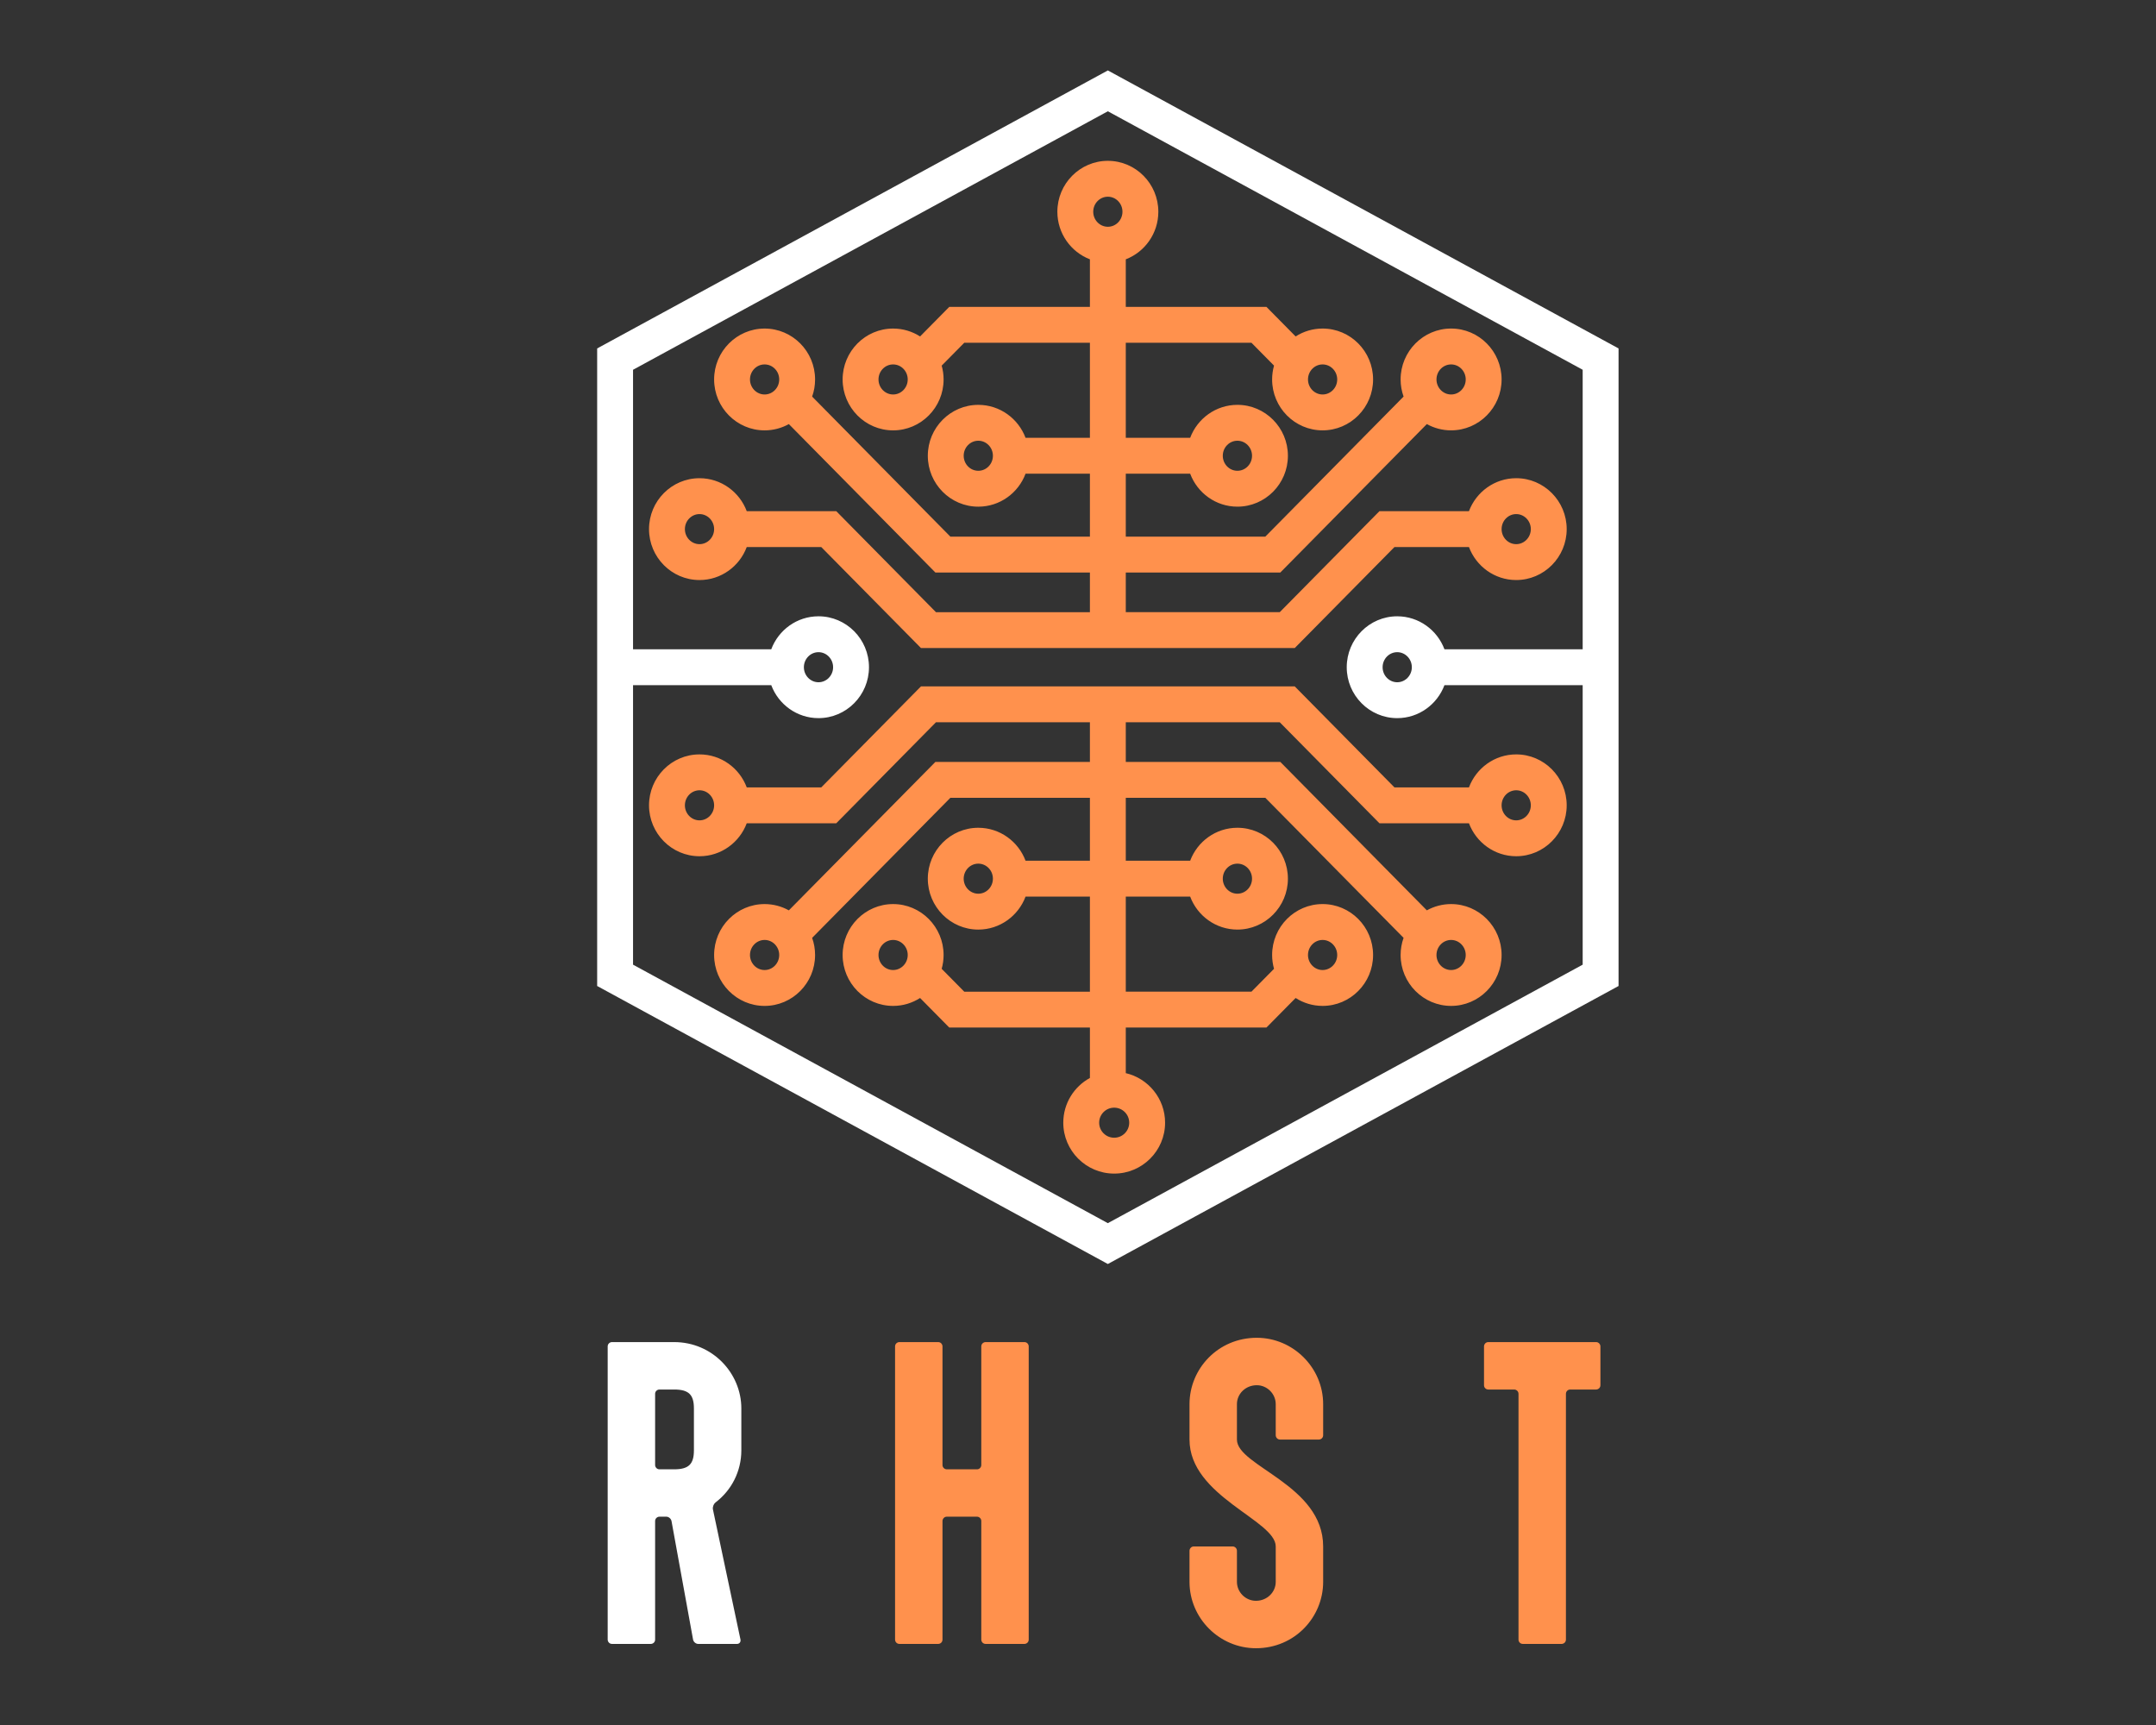
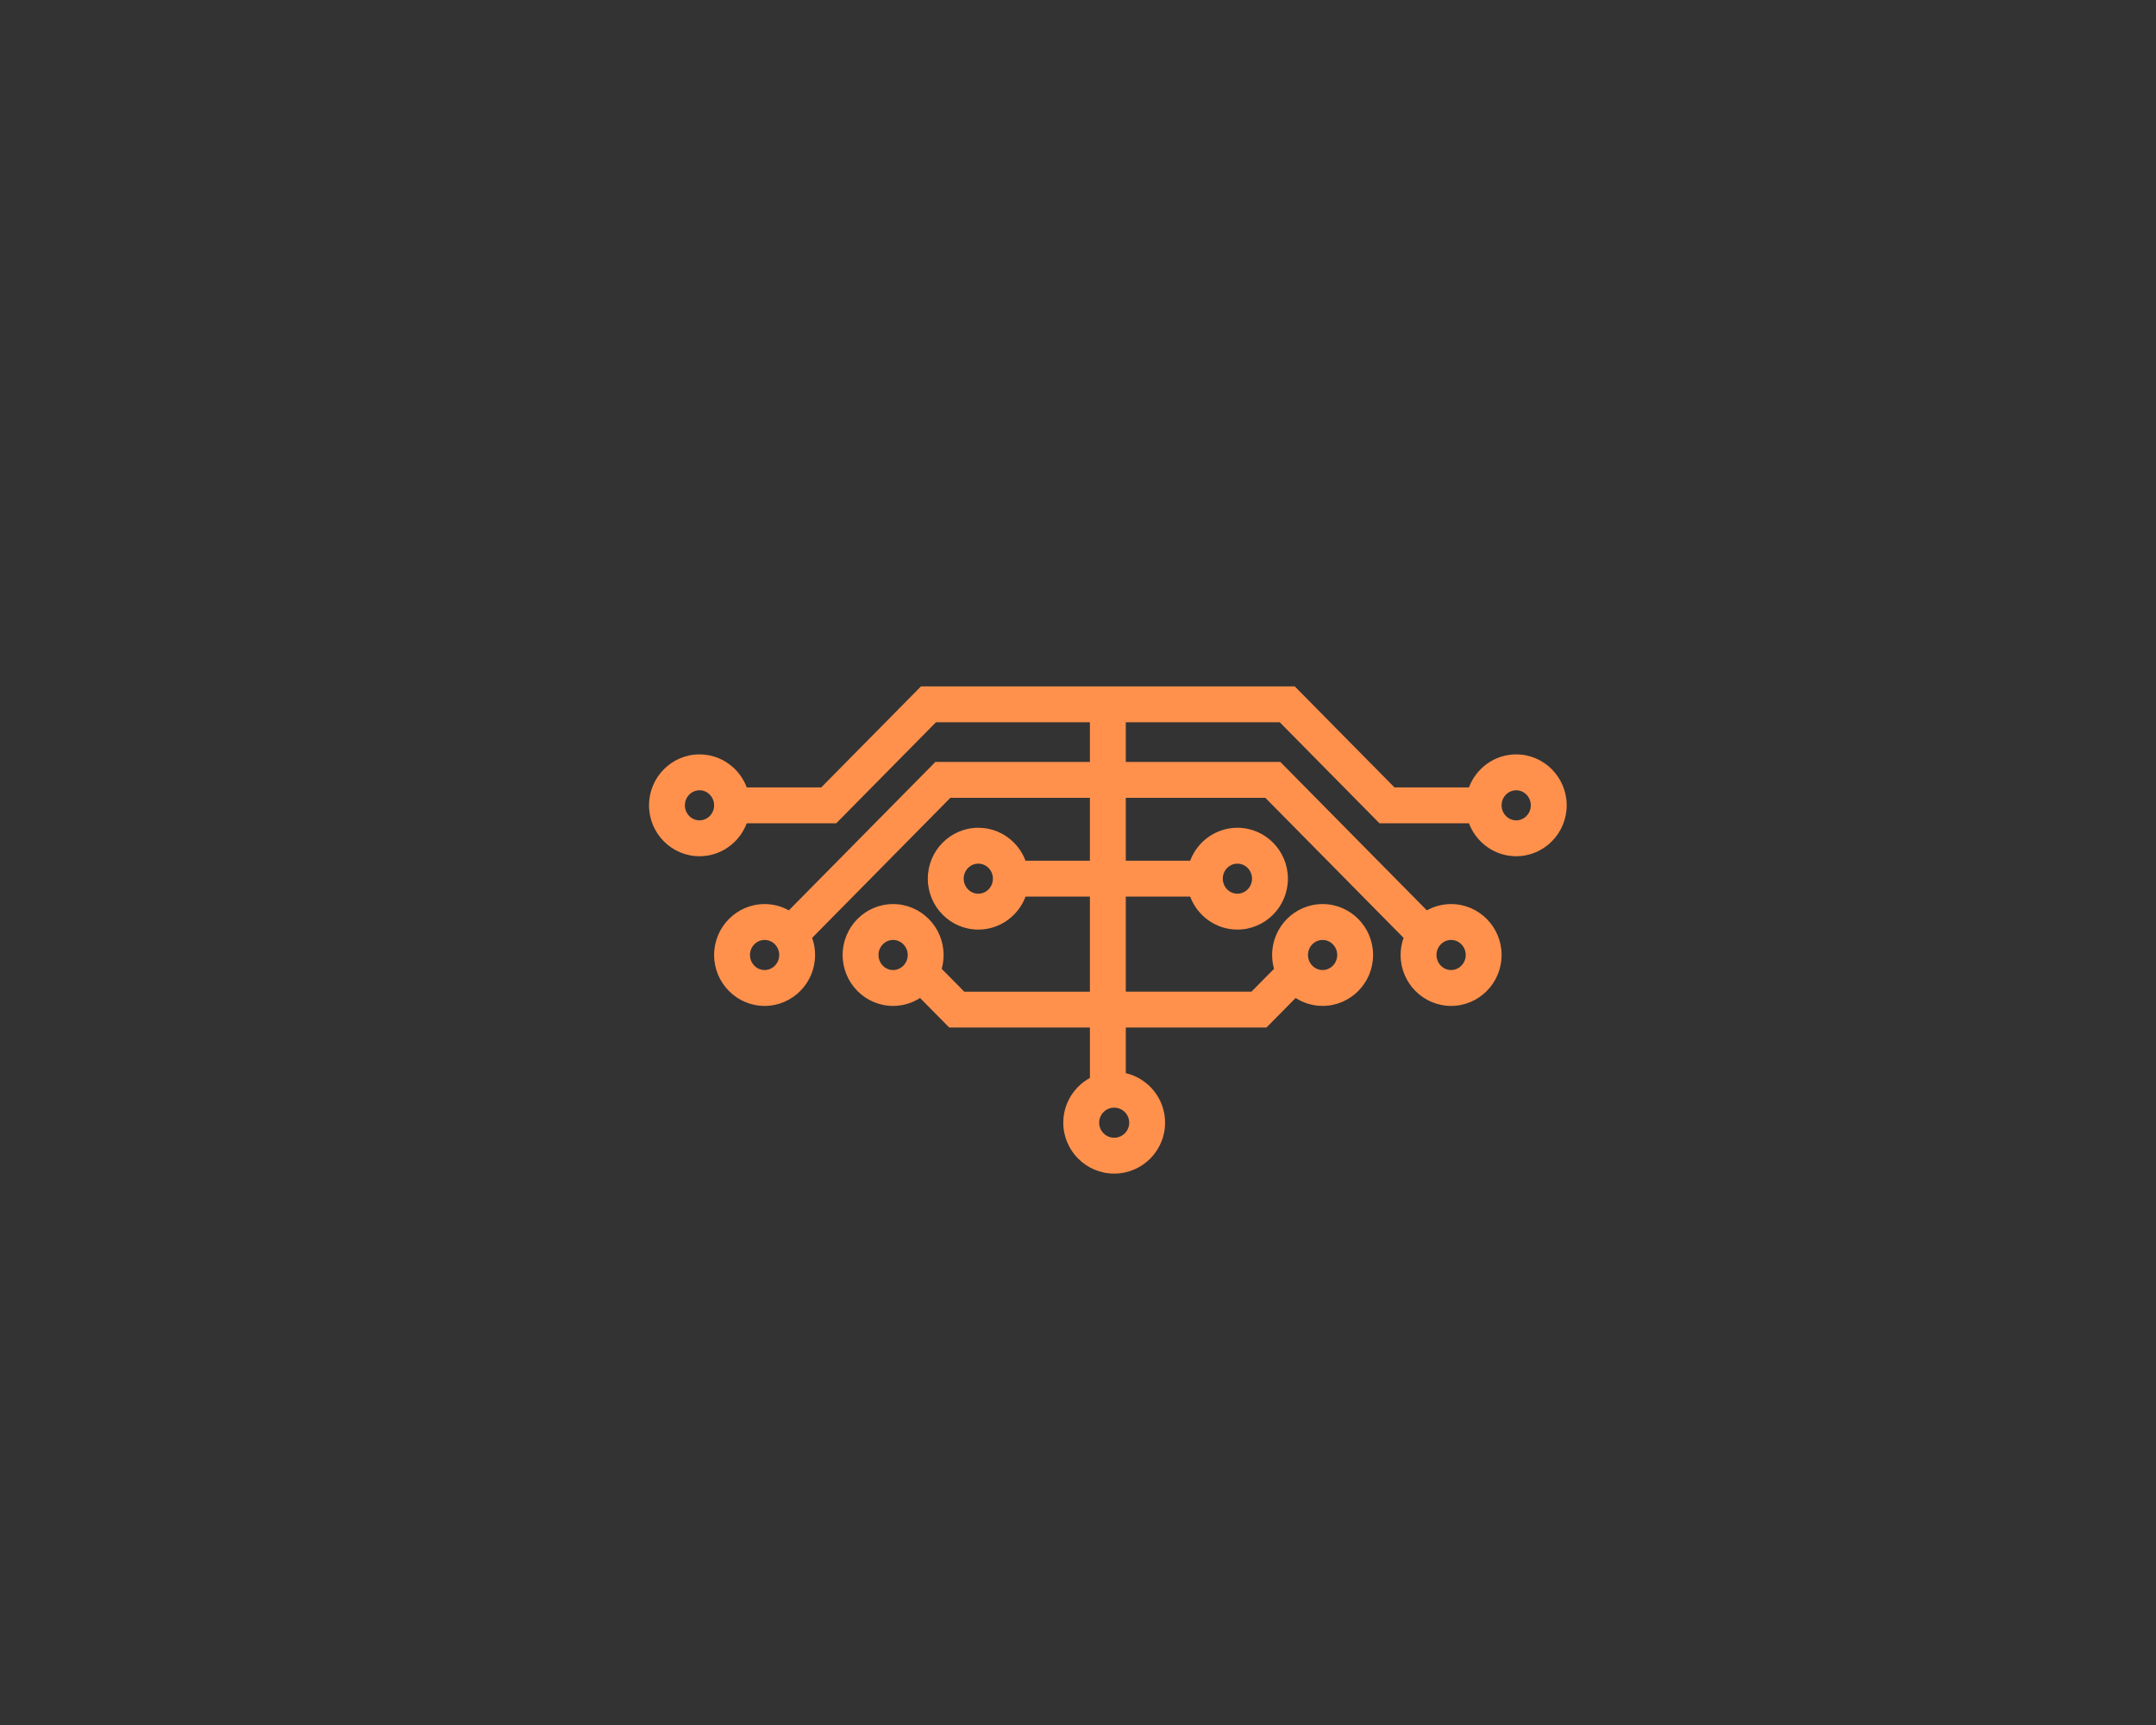
<svg xmlns="http://www.w3.org/2000/svg" version="1.1" width="1280" height="1024" viewBox="0 0 1280 1024" xml:space="preserve" id="svg7">
  <rect x="0" y="0" width="1280" height="1024" fill="#333333" stroke="none" />
  <desc id="desc1">Created with Fabric.js 5.3.0</desc>
  <defs id="defs1" />
  <g transform="matrix(2.184,0,0,2.184,658.913,625.103)" id="background-logo">
    <rect style="opacity:1;fill:#ffffff;fill-opacity:0;fill-rule:nonzero;stroke:none;stroke-width:0;stroke-linecap:butt;stroke-linejoin:miter;stroke-miterlimit:4;stroke-dasharray:none;stroke-dashoffset:0" paint-order="stroke" x="-640" y="-512" rx="0" ry="0" width="1280" height="1024" id="rect1" />
  </g>
  <g transform="matrix(4.196,0,0,-4.196,657.726,396.075)" id="logo-logo">
    <g paint-order="stroke" id="g4">
      <g transform="matrix(0.282,0,0,0.282,-4.2363752e-8,37.176)" id="g1">
-         <path style="opacity:1;fill:#ff914d;fill-opacity:1;fill-rule:nonzero;stroke:none;stroke-width:0;stroke-linecap:butt;stroke-linejoin:miter;stroke-miterlimit:4;stroke-dasharray:none;stroke-dashoffset:0" paint-order="stroke" transform="translate(-500,-631.63)" d="m 704.885,543.535 c -10.83,0 -20.09,6.89 -23.71,16.55 H 643.795 L 593.765,509.415 H 406.235 l -50.03,50.67 h -37.39 c -3.61,-9.66 -12.87,-16.55 -23.7,-16.55 -13.97,0 -25.33,11.46 -25.33,25.55 0,14.08 11.36,25.54 25.33,25.54 10.83,0 20.09,-6.89 23.7,-16.54 h 44.92 l 50.02,-50.67 h 77.24 v 19.89 h -77.52 l -73.53,74.47 c -3.61,-2 -7.76,-3.15 -12.17,-3.15 -13.96,0 -25.33,11.46 -25.33,25.54 0,14.09 11.37,25.54 25.33,25.54 13.97,0 25.33,-11.45 25.33,-25.54 0,-3.01 -0.52,-5.91 -1.48,-8.59 l 69.37,-70.27 h 70 v 31.58 h -32.29 c -3.62,-9.66 -12.88,-16.54 -23.71,-16.54 -13.96,0 -25.33,11.45 -25.33,25.54 0,14.08 11.37,25.54 25.33,25.54 10.83,0 20.09,-6.89 23.71,-16.54 h 32.29 v 47.69 h -63.04 l -11.33,-11.47 c 0.62,-2.21 0.96,-4.53 0.96,-6.94 0,-14.08 -11.37,-25.54 -25.33,-25.54 -13.97,0 -25.33,11.46 -25.33,25.54 0,14.09 11.36,25.54 25.33,25.54 4.97,0 9.61,-1.45 13.53,-3.96 l 14.64,14.83 h 70.57 V 704.435 c -9.53,3.67 -16.33,12.98 -16.33,23.87 0,14.08 11.37,25.54 25.33,25.54 13.97,0 25.33,-11.46 25.33,-25.54 0,-10.89 -6.79,-20.2 -16.33,-23.87 v -23.86 h 70.57 L 594.215,665.745 c 3.92,2.51 8.56,3.96 13.53,3.96 13.97,0 25.33,-11.45 25.33,-25.54 0,-14.08 -11.36,-25.54 -25.33,-25.54 -13.97,0 -25.33,11.46 -25.33,25.54 0,2.41 0.34,4.73 0.96,6.94 l -11.33,11.47 h -63.05 v -47.69 h 32.3 c 3.62,9.65 12.88,16.54 23.7,16.54 13.97,0 25.34,-11.46 25.34,-25.54 0,-14.09 -11.37,-25.54 -25.34,-25.54 -10.82,0 -20.08,6.88 -23.7,16.54 h -32.3 v -31.58 h 70 l 69.38,70.27 c -0.96,2.68 -1.49,5.58 -1.49,8.59 0,14.09 11.37,25.54 25.34,25.54 13.96,0 25.33,-11.45 25.33,-25.54 0,-14.08 -11.37,-25.54 -25.33,-25.54 -4.41,0 -8.56,1.15 -12.18,3.15 l -73.52,-74.47 h -77.53 v -19.89 h 77.25 l 50.02,50.67 h 44.91 c 3.62,9.65 12.88,16.54 23.71,16.54 13.96,0 25.33,-11.46 25.33,-25.54 0,-14.09 -11.37,-25.55 -25.33,-25.55 z M 295.115,576.625 c -4.04,0 -7.33,-3.39 -7.33,-7.54 0,-4.16 3.29,-7.55 7.33,-7.55 4.04,0 7.33,3.39 7.33,7.55 0,4.15 -3.29,7.54 -7.33,7.54 z m 32.66,75.08 c -4.04,0 -7.33,-3.38 -7.33,-7.54 0,-4.15 3.29,-7.54 7.33,-7.54 4.05,0 7.33,3.39 7.33,7.54 0,4.16 -3.28,7.54 -7.33,7.54 z m 107.22,-38.28 c -4.04,0 -7.33,-3.38 -7.33,-7.54 0,-4.16 3.29,-7.54 7.33,-7.54 4.05,0 7.33,3.38 7.33,7.54 0,4.16 -3.28,7.54 -7.33,7.54 z m -42.74,38.28 c -4.05,0 -7.33,-3.38 -7.33,-7.54 0,-4.15 3.28,-7.54 7.33,-7.54 4.04,0 7.33,3.39 7.33,7.54 0,4.16 -3.29,7.54 -7.33,7.54 z m 107.74,84.14 c -4.04,0 -7.33,-3.38 -7.33,-7.54 0,-4.16 3.29,-7.54 7.33,-7.54 4.05,0 7.33,3.38 7.33,7.54 0,4.16 -3.28,7.54 -7.33,7.54 z m 107.75,-99.22 c 4.04,0 7.33,3.39 7.33,7.54 0,4.16 -3.29,7.54 -7.33,7.54 -4.04,0 -7.33,-3.38 -7.33,-7.54 0,-4.15 3.29,-7.54 7.33,-7.54 z m -42.75,-38.28 c 4.05,0 7.34,3.38 7.34,7.54 0,4.16 -3.29,7.54 -7.34,7.54 -4.04,0 -7.33,-3.38 -7.33,-7.54 0,-4.16 3.29,-7.54 7.33,-7.54 z M 672.225,636.625 c 4.04,0 7.33,3.39 7.33,7.54 0,4.16 -3.29,7.54 -7.33,7.54 -4.05,0 -7.34,-3.38 -7.34,-7.54 0,-4.15 3.29,-7.54 7.34,-7.54 z m 32.66,-60 c -4.05,0 -7.33,-3.39 -7.33,-7.54 0,-4.16 3.28,-7.55 7.33,-7.55 4.04,0 7.33,3.39 7.33,7.55 0,4.15 -3.29,7.54 -7.33,7.54 z" stroke-linecap="round" id="path1" />
-       </g>
+         </g>
      <g transform="matrix(0.282,0,0,0.282,4.2363752e-8,-37.176)" id="g2">
        <path style="opacity:1;fill:#ff914d;fill-opacity:1;fill-rule:nonzero;stroke:none;stroke-width:0;stroke-linecap:butt;stroke-linejoin:miter;stroke-miterlimit:4;stroke-dasharray:none;stroke-dashoffset:0" paint-order="stroke" transform="translate(-500,-368.37)" d="m 295.115,456.465 c 10.83,0 20.09,-6.89 23.7,-16.55 h 37.39 l 50.03,50.67 h 187.53 l 50.03,-50.67 h 37.38 c 3.62,9.66 12.88,16.55 23.71,16.55 13.96,0 25.33,-11.46 25.33,-25.55 0,-14.08 -11.37,-25.54 -25.33,-25.54 -10.83,0 -20.09,6.89 -23.71,16.54 h -44.91 l -50.02,50.67 h -77.25 v -19.89 h 77.53 l 73.52,-74.47 c 3.62,2 7.77,3.15 12.18,3.15 13.96,0 25.33,-11.46 25.33,-25.55 0,-14.08 -11.37,-25.54 -25.33,-25.54 -13.97,0 -25.34,11.46 -25.34,25.54 0,3.02 0.53,5.92 1.49,8.6 l -69.38,70.27 h -70 v -31.58 h 32.3 c 3.62,9.66 12.88,16.54 23.7,16.54 13.97,0 25.34,-11.45 25.34,-25.54 0,-14.08 -11.37,-25.54 -25.34,-25.54 -10.82,0 -20.08,6.89 -23.7,16.54 h -32.3 v -47.69 h 63.05 l 11.33,11.47 c -0.62,2.21 -0.96,4.53 -0.96,6.93 0,14.09 11.36,25.55 25.33,25.55 13.97,0 25.33,-11.46 25.33,-25.55 0,-14.08 -11.36,-25.54 -25.33,-25.54 -4.97,0 -9.61,1.46 -13.53,3.97 l -14.65,-14.83 h -70.57 v -22.87 c 11.29,-2.64 19.72,-12.78 19.72,-24.86 0,-14.08 -11.45,-25.54 -25.54,-25.54 -14.08,0 -25.54,11.46 -25.54,25.54 0,9.68 5.41,18.11 13.36,22.44 v 25.29 h -70.57 L 405.785,334.255 c -3.92,-2.51 -8.56,-3.97 -13.53,-3.97 -13.97,0 -25.33,11.46 -25.33,25.54 0,14.09 11.36,25.55 25.33,25.55 13.96,0 25.33,-11.46 25.33,-25.55 0,-2.4 -0.34,-4.72 -0.96,-6.93 l 11.33,-11.47 h 63.04 v 47.69 h -32.29 c -3.62,-9.65 -12.88,-16.54 -23.71,-16.54 -13.96,0 -25.33,11.46 -25.33,25.54 0,14.09 11.37,25.54 25.33,25.54 10.83,0 20.09,-6.88 23.71,-16.54 h 32.29 v 31.58 h -70 l -69.37,-70.27 c 0.96,-2.68 1.48,-5.58 1.48,-8.6 0,-14.08 -11.36,-25.54 -25.33,-25.54 -13.96,0 -25.33,11.46 -25.33,25.54 0,14.09 11.37,25.55 25.33,25.55 4.41,0 8.56,-1.15 12.17,-3.15 l 73.53,74.47 h 77.52 v 19.89 h -77.24 l -50.02,-50.67 h -44.92 c -3.61,-9.65 -12.87,-16.54 -23.7,-16.54 -13.97,0 -25.33,11.46 -25.33,25.54 0,14.09 11.36,25.55 25.33,25.55 z M 704.885,423.375 c 4.04,0 7.33,3.39 7.33,7.54 0,4.16 -3.29,7.55 -7.33,7.55 -4.05,0 -7.33,-3.39 -7.33,-7.55 0,-4.15 3.28,-7.54 7.33,-7.54 z m -32.66,-75.09 c 4.04,0 7.33,3.39 7.33,7.54 0,4.16 -3.29,7.55 -7.33,7.55 -4.05,0 -7.34,-3.39 -7.34,-7.55 0,-4.15 3.29,-7.54 7.34,-7.54 z m -107.23,38.29 c 4.05,0 7.34,3.38 7.34,7.54 0,4.16 -3.29,7.54 -7.34,7.54 -4.04,0 -7.33,-3.38 -7.33,-7.54 0,-4.16 3.29,-7.54 7.33,-7.54 z m 42.75,-38.29 c 4.04,0 7.33,3.39 7.33,7.54 0,4.16 -3.29,7.55 -7.33,7.55 -4.04,0 -7.33,-3.39 -7.33,-7.55 0,-4.15 3.29,-7.54 7.33,-7.54 z m -104.57,-84.13 c 4.16,0 7.54,3.38 7.54,7.54 0,4.16 -3.38,7.54 -7.54,7.54 -4.16,0 -7.54,-3.38 -7.54,-7.54 0,-4.16 3.38,-7.54 7.54,-7.54 z M 392.255,363.375 c -4.05,0 -7.33,-3.39 -7.33,-7.55 0,-4.15 3.28,-7.54 7.33,-7.54 4.04,0 7.33,3.39 7.33,7.54 0,4.16 -3.29,7.55 -7.33,7.55 z m 42.74,38.28 c -4.04,0 -7.33,-3.38 -7.33,-7.54 0,-4.16 3.29,-7.54 7.33,-7.54 4.05,0 7.33,3.38 7.33,7.54 0,4.16 -3.28,7.54 -7.33,7.54 z M 327.775,363.375 c -4.04,0 -7.33,-3.39 -7.33,-7.55 0,-4.15 3.29,-7.54 7.33,-7.54 4.05,0 7.33,3.39 7.33,7.54 0,4.16 -3.28,7.55 -7.33,7.55 z m -32.66,60 c 4.04,0 7.33,3.39 7.33,7.54 0,4.16 -3.29,7.55 -7.33,7.55 -4.04,0 -7.33,-3.39 -7.33,-7.55 0,-4.15 3.29,-7.54 7.33,-7.54 z" stroke-linecap="round" id="path2" />
      </g>
      <g transform="scale(0.282)" id="g3">
-         <path style="opacity:1;fill:#ffffff;fill-opacity:1;fill-rule:nonzero;stroke:none;stroke-width:0;stroke-linecap:butt;stroke-linejoin:miter;stroke-miterlimit:4;stroke-dasharray:none;stroke-dashoffset:0" paint-order="stroke" transform="translate(-500,-500)" d="M 499.995,200.605 243.765,340.075 V 659.925 L 499.995,799.395 756.235,659.925 V 340.075 Z M 738.235,490.995 h -69.35 c -3.62,-9.65 -12.87,-16.54 -23.7,-16.54 -13.97,0 -25.33,11.46 -25.33,25.54 0,14.09 11.36,25.55 25.33,25.55 10.83,0 20.08,-6.89 23.7,-16.55 h 69.35 V 649.225 L 499.995,778.905 261.765,649.225 V 508.995 h 69.35 c 3.61,9.66 12.87,16.55 23.7,16.55 13.97,0 25.33,-11.46 25.33,-25.55 0,-14.08 -11.36,-25.54 -25.33,-25.54 -10.83,0 -20.09,6.89 -23.7,16.54 H 261.765 V 350.775 L 499.995,221.095 738.235,350.775 Z m -85.72,9 c 0,4.16 -3.29,7.55 -7.33,7.55 -4.04,0 -7.33,-3.39 -7.33,-7.55 0,-4.15 3.29,-7.54 7.33,-7.54 4.04,0 7.33,3.39 7.33,7.54 z m -305.03,0 c 0,-4.15 3.29,-7.54 7.33,-7.54 4.04,0 7.33,3.39 7.33,7.54 0,4.16 -3.29,7.55 -7.33,7.55 -4.04,0 -7.33,-3.39 -7.33,-7.55 z" stroke-linecap="round" id="path3" />
-       </g>
+         </g>
    </g>
  </g>
  <g transform="matrix(4.196,0,0,4.196,400.453,886.281)" id="text-logo">
    <g paint-order="stroke" id="g5">
      <g id="text-logo-path-0">
-         <path style="opacity:1;fill:#ffffff;fill-opacity:1;fill-rule:nonzero;stroke:none;stroke-width:0;stroke-linecap:butt;stroke-linejoin:miter;stroke-miterlimit:4;stroke-dasharray:none;stroke-dashoffset:0" paint-order="stroke" transform="translate(-10.795,21.35)" d="M 1.34,-42.09 V -0.61 C 1.34,-0.3 1.59,0 1.95,0 h 5.49 c 0.31,0 0.61,-0.24 0.61,-0.61 v -16.77 c 0,-0.37 0.31,-0.62 0.61,-0.62 h 0.98 c 0.36,0 0.67,0.31 0.73,0.62 l 3.05,16.77 C 13.48,-0.3 13.79,0 14.15,0 h 5.49 c 0.31,0 0.55,-0.24 0.49,-0.61 l -3.9,-18.42 c -0.07,-0.37 0.12,-0.79 0.36,-0.98 2.26,-1.71 3.66,-4.39 3.66,-7.38 v -5.92 c 0,-5 -4.09,-9.39 -9.51,-9.39 H 1.95 c -0.3,0 -0.61,0.24 -0.61,0.61 z m 6.71,16.78 v -10.07 c 0,-0.37 0.31,-0.61 0.61,-0.61 h 2.08 c 2.07,0 2.8,0.73 2.8,2.68 v 5.92 c 0,1.95 -0.73,2.69 -2.8,2.69 H 8.66 c -0.36,0 -0.61,-0.31 -0.61,-0.61 z" stroke-linecap="round" id="path4" />
-       </g>
+         </g>
    </g>
  </g>
  <g transform="matrix(4.196,0,0,4.196,740.775,886.281)" id="tagline-b68cdf29-2c7a-4cfd-93a7-fe3edcd4a3ad-logo">
    <g paint-order="stroke" id="g7">
      <g id="tagline-b68cdf29-2c7a-4cfd-93a7-fe3edcd4a3ad-logo-path-0">
-         <path style="opacity:1;fill:#ff914d;fill-opacity:1;fill-rule:nonzero;stroke:none;stroke-width:0;stroke-linecap:butt;stroke-linejoin:miter;stroke-miterlimit:4;stroke-dasharray:none;stroke-dashoffset:0" paint-order="stroke" transform="translate(-51.24,21.35)" d="M 1.34,-42.09 V -0.61 C 1.34,-0.3 1.59,0 1.95,0 H 7.44 C 7.75,0 8.05,-0.24 8.05,-0.61 V -17.38 C 8.05,-17.69 8.3,-18 8.66,-18 h 4.27 c 0.31,0 0.61,0.25 0.61,0.62 v 16.77 c 0,0.31 0.25,0.61 0.61,0.61 h 5.49 c 0.31,0 0.61,-0.24 0.61,-0.61 v -41.48 c 0,-0.3 -0.24,-0.61 -0.61,-0.61 h -5.49 c -0.3,0 -0.61,0.24 -0.61,0.61 v 16.78 c 0,0.3 -0.24,0.61 -0.61,0.61 H 8.66 c -0.3,0 -0.61,-0.25 -0.61,-0.61 v -16.78 c 0,-0.3 -0.24,-0.61 -0.61,-0.61 H 1.95 c -0.3,0 -0.61,0.24 -0.61,0.61 z m 54.47,13.18 h 5.49 c 0.31,0 0.61,-0.25 0.61,-0.61 v -4.4 c 0,-5.18 -4.27,-9.39 -9.39,-9.39 -5.49,0 -9.52,4.39 -9.52,9.39 v 5.01 c 0,8.05 12.2,11.4 12.2,15.12 v 5.01 c 0,1.46 -1.22,2.68 -2.8,2.68 -1.47,0 -2.69,-1.22 -2.69,-2.68 v -4.4 c 0,-0.36 -0.3,-0.61 -0.61,-0.61 h -5.49 c -0.36,0 -0.61,0.31 -0.61,0.61 v 4.4 c 0,5.18 4.27,9.39 9.4,9.39 5.49,0 9.51,-4.39 9.51,-9.39 v -5.01 c 0,-8.72 -12.2,-11.34 -12.2,-15.12 v -5.01 c 0,-1.46 1.22,-2.68 2.81,-2.68 1.46,0 2.68,1.22 2.68,2.68 v 4.4 c 0,0.3 0.25,0.61 0.61,0.61 z M 100.53,-42.7 H 85.28 c -0.37,0 -0.61,0.31 -0.61,0.61 v 5.49 c 0,0.37 0.3,0.61 0.61,0.61 h 3.66 c 0.3,0 0.61,0.24 0.61,0.61 v 34.77 c 0,0.31 0.24,0.61 0.61,0.61 h 5.49 c 0.3,0 0.61,-0.24 0.61,-0.61 v -34.77 c 0,-0.31 0.24,-0.61 0.61,-0.61 h 3.66 c 0.3,0 0.61,-0.24 0.61,-0.61 v -5.49 c 0,-0.3 -0.25,-0.61 -0.61,-0.61 z" stroke-linecap="round" id="path6" />
-       </g>
+         </g>
    </g>
  </g>
</svg>